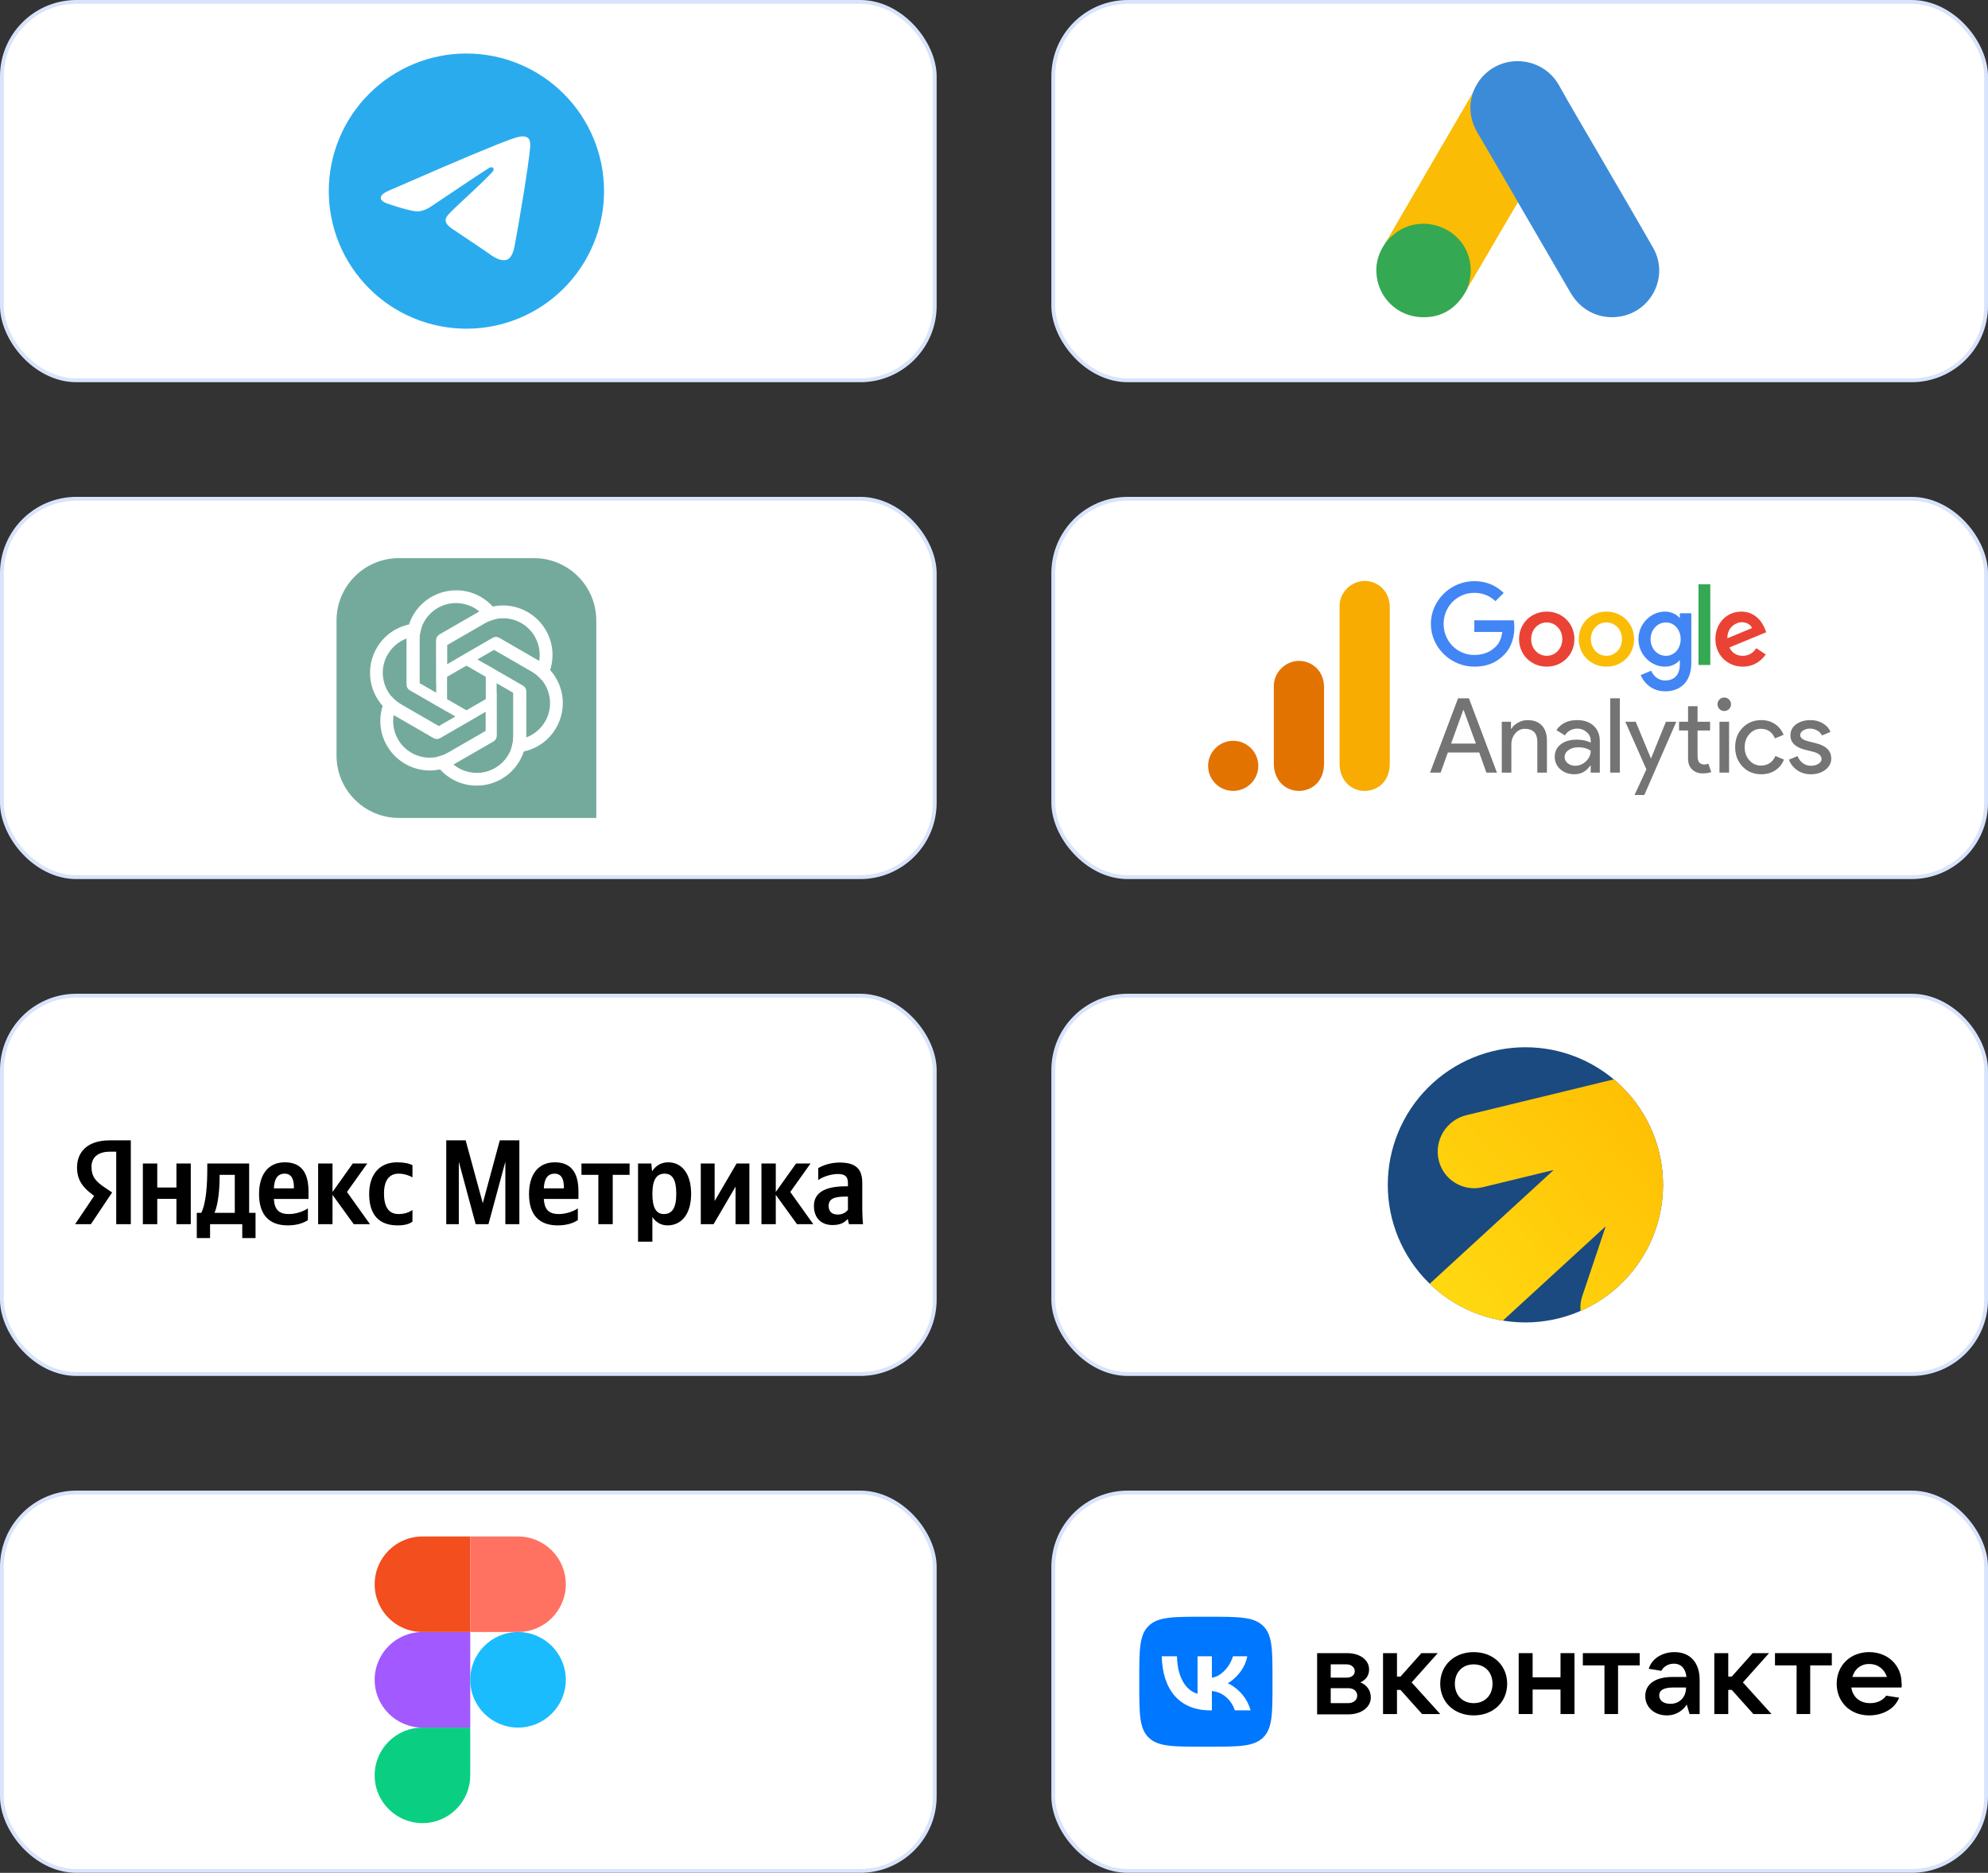
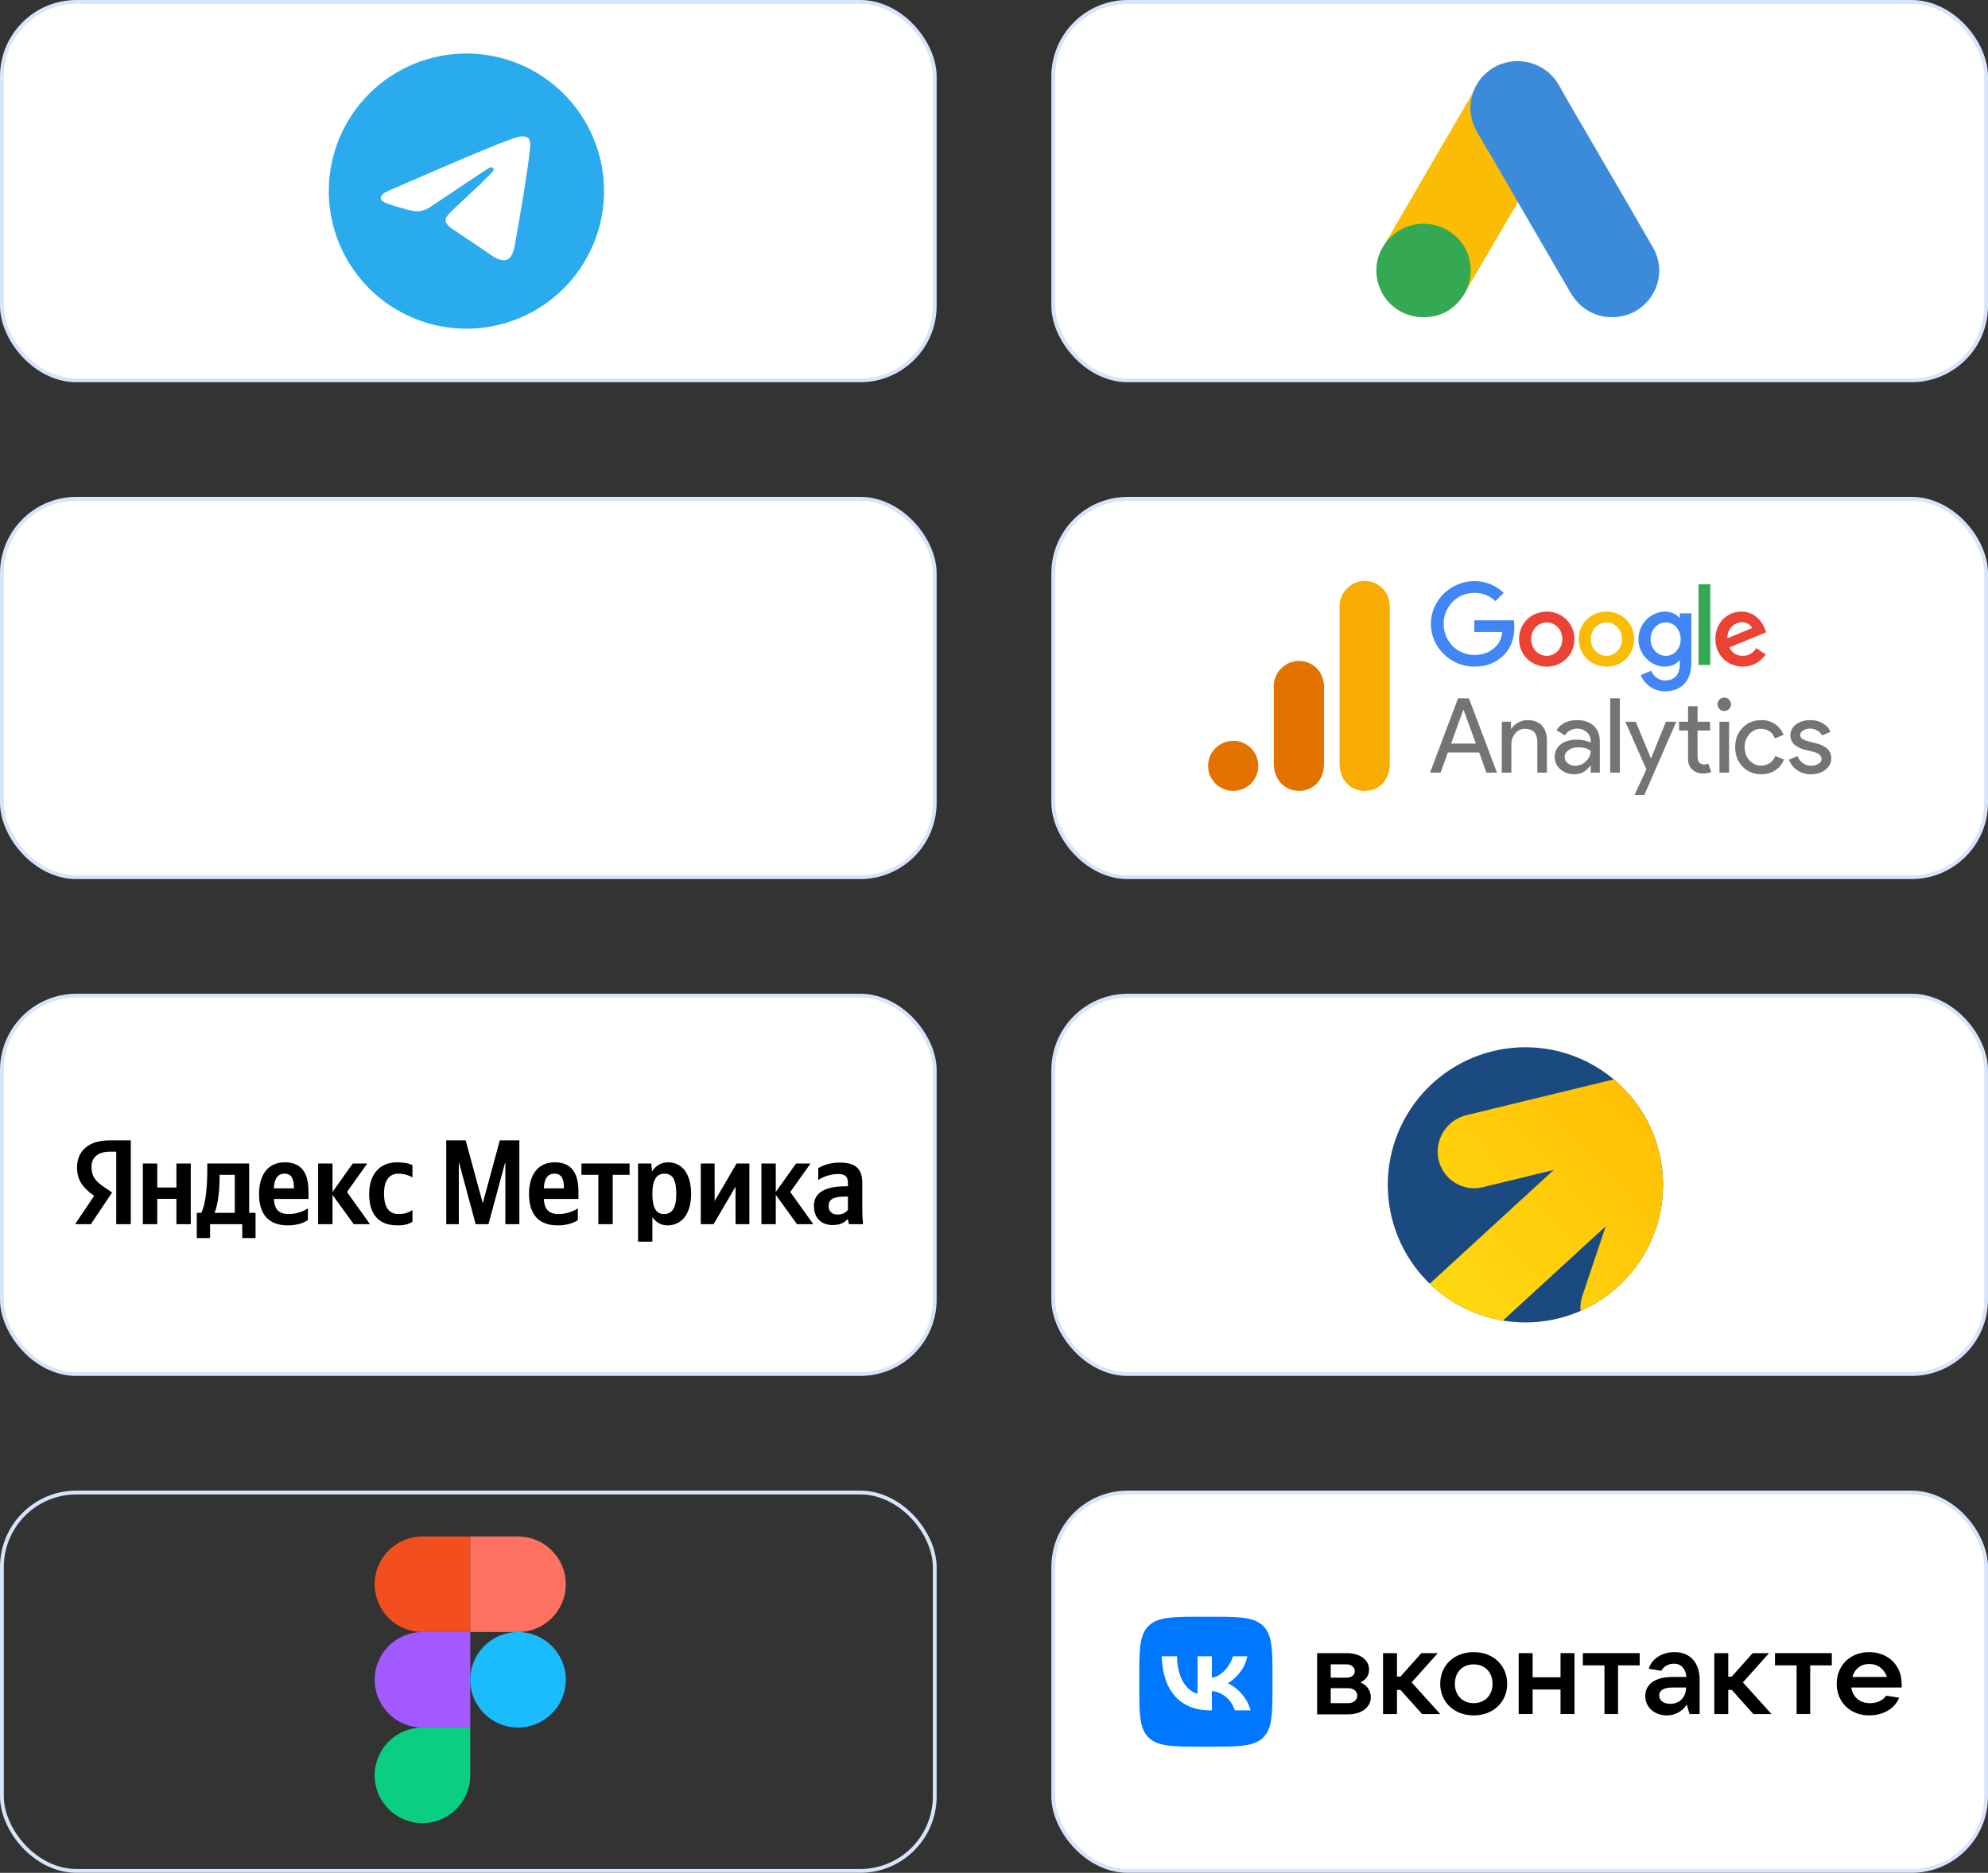
<svg xmlns="http://www.w3.org/2000/svg" width="520" height="490" viewBox="0 0 520 490" fill="none">
  <rect x="0" y="0" width="520" height="490" fill="#333333" stroke="none" />
  <rect x="0.5" y="260.5" width="244" height="99" rx="19.5" fill="white" />
  <rect x="0.5" y="260.5" width="244" height="99" rx="19.5" stroke="#D8E3FC" />
  <path d="M30.402 320.299H34.214V298.36H28.66C23.076 298.36 20.15 301.228 20.15 305.46C20.15 308.837 21.752 310.828 24.629 312.88L19.642 320.299H23.773L29.327 311.994L27.406 310.699C25.067 309.125 23.932 307.89 23.932 305.241C23.932 302.901 25.575 301.327 28.7 301.327H30.402V320.299ZM104.006 320.608C105.748 320.608 106.973 320.299 107.888 319.632V316.575C106.943 317.232 105.808 317.64 104.235 317.64C101.548 317.64 100.443 315.559 100.443 312.282C100.443 308.837 101.807 307.074 104.265 307.074C105.718 307.074 107.132 307.572 107.888 308.05V304.863C107.102 304.415 105.718 304.106 103.857 304.106C99.06 304.106 96.561 307.542 96.561 312.372C96.561 317.68 98.99 320.608 104.006 320.608ZM80.537 319.224V316.156C79.372 316.953 77.411 317.64 75.58 317.64C72.833 317.64 71.798 316.356 71.638 313.697H80.696V311.715C80.696 306.187 78.267 304.106 74.505 304.106C69.936 304.106 67.757 307.602 67.757 312.402C67.757 317.929 70.474 320.608 75.271 320.608C77.66 320.608 79.432 319.981 80.537 319.224ZM92.53 320.299H96.78L90.759 311.864L96.064 304.415H92.272L86.976 311.864V304.415H83.214V320.299H86.976V312.621L92.53 320.299ZM66.841 317.332H65.169V304.415H54.22V305.779C54.22 309.653 53.971 314.672 52.647 317.332H51.473V323.924H54.947V320.299H63.367V323.924H66.841V317.332ZM46.148 304.415V310.699H41.132V304.415H37.369V320.299H41.132V313.667H46.148V320.299H49.9V304.415H46.148ZM74.445 307.074C76.306 307.074 76.874 308.617 76.874 310.609V310.918H71.638C71.738 308.398 72.644 307.074 74.445 307.074ZM61.416 317.332H56.111C57.156 314.931 57.445 310.609 57.445 307.861V307.383H61.416V317.332ZM124.421 320.299H127.765L132.184 303.947V320.299H135.847V298.36H130.731L126.282 314.802L121.803 298.36H116.727V320.299H120.011V303.947L124.421 320.299ZM151.145 319.224V316.156C149.981 316.953 148.03 317.64 146.198 317.64C143.451 317.64 142.406 316.356 142.247 313.697H151.304V311.715C151.304 306.187 148.876 304.106 145.123 304.106C140.545 304.106 138.375 307.602 138.375 312.402C138.375 317.929 141.082 320.608 145.88 320.608C148.279 320.608 150.04 319.981 151.145 319.224ZM145.064 307.074C146.925 307.074 147.492 308.617 147.492 310.609V310.918H142.247C142.347 308.398 143.262 307.074 145.064 307.074ZM164.682 307.383V304.415H152.091V307.383H156.51V320.299H160.272V307.383H164.682ZM170.365 304.415H166.891V324.87H170.644V318.437C171.599 319.851 172.983 320.608 174.595 320.608C178.248 320.608 180.776 317.68 180.776 312.342C180.776 307.034 178.318 304.106 174.784 304.106C173.013 304.106 171.559 304.923 170.554 306.466L170.365 304.415ZM173.65 317.64C171.659 317.64 170.644 316.037 170.644 312.372C170.644 308.677 171.719 307.074 173.839 307.074C175.889 307.074 176.894 308.677 176.894 312.342C176.894 316.037 175.819 317.64 173.65 317.64ZM183.304 304.415V320.299H186.649L192.392 310.48V320.299H196.015V304.415H192.67L186.927 314.234V304.415H183.304ZM208.476 320.299H212.736L206.714 311.864L212.01 304.415H208.227L202.922 311.864V304.415H199.17V320.299H202.922V312.621L208.476 320.299ZM225.546 309.464C225.546 305.62 223.595 304.166 219.614 304.166C217.126 304.166 215.165 304.953 214.03 305.62V308.747C215.045 307.98 217.255 307.163 219.176 307.163C220.978 307.163 221.794 307.791 221.794 309.504V310.38H221.196C215.453 310.38 212.895 312.282 212.895 315.499C212.895 318.716 214.856 320.518 217.753 320.518C219.962 320.518 220.908 319.791 221.634 319.035H221.794C221.824 319.443 221.953 319.981 222.082 320.299H225.735C225.616 319.005 225.546 317.71 225.546 316.415V309.464ZM221.794 316.505C221.316 317.202 220.44 317.77 219.116 317.77C217.534 317.77 216.747 316.883 216.747 315.529C216.747 313.726 218.041 313.069 221.256 313.069H221.794V316.505Z" fill="black" />
  <rect x="275.5" y="390.5" width="244" height="99" rx="19.5" fill="white" />
  <rect x="275.5" y="390.5" width="244" height="99" rx="19.5" stroke="#D8E3FC" />
  <path d="M358.565 444.094C358.565 446.675 356.103 448.545 352.636 448.545H344.519V432.524H352.363C355.738 432.524 358.109 434.304 358.109 436.796C358.109 438.487 357.197 439.555 355.829 440.178C357.288 440.712 358.565 442.136 358.565 444.094ZM348.076 435.461V438.932H352.272C353.549 438.932 354.37 438.22 354.37 437.241C354.37 436.262 353.457 435.461 352.272 435.461H348.076ZM352.636 445.607C354.005 445.607 355.008 444.806 355.008 443.649C355.008 442.492 354.096 441.691 352.636 441.691H348.076V445.607H352.636Z" fill="black" />
  <path d="M371.974 448.456L366.318 442.136H365.406V448.456H361.758V432.524H365.406V438.665H366.318L371.791 432.524H376.078L369.237 440.178L376.717 448.456H371.974Z" fill="black" />
  <path d="M376.717 440.534C376.717 435.728 380.365 432.257 385.473 432.257C390.581 432.257 394.229 435.728 394.229 440.534C394.229 445.34 390.581 448.812 385.473 448.812C380.365 448.812 376.717 445.34 376.717 440.534ZM390.398 440.534C390.398 437.508 388.392 435.461 385.473 435.461C382.554 435.461 380.547 437.508 380.547 440.534C380.547 443.56 382.554 445.607 385.473 445.607C388.392 445.607 390.398 443.56 390.398 440.534Z" fill="black" />
-   <path d="M408.185 432.524H411.834V448.456H408.185V442.047H400.888V448.456H397.24V432.524H400.888V438.843H408.185V432.524Z" fill="black" />
+   <path d="M408.185 432.524H411.834V448.456H408.185V442.047H400.888V448.456H397.24V432.524H400.888V438.843H408.185V432.524" fill="black" />
  <path d="M419.678 448.456V435.728H414.022V432.524H428.89V435.728H423.235V448.456H419.678Z" fill="black" />
  <path d="M444.579 439.555V448.456H441.934L441.204 445.963C440.383 447.298 438.65 448.812 436.005 448.812C432.721 448.812 430.35 446.675 430.35 443.738C430.35 440.801 432.721 438.754 437.555 438.754H441.113C440.93 436.707 439.836 435.283 437.829 435.283C436.187 435.283 435.093 436.173 434.545 437.152L431.262 436.618C432.083 433.859 434.91 432.257 438.011 432.257C442.025 432.257 444.579 434.927 444.579 439.555ZM441.021 441.513H437.647C434.91 441.513 433.998 442.403 433.998 443.56C433.998 444.895 435.093 445.785 436.917 445.785C439.288 445.785 441.021 444.094 441.021 441.513Z" fill="black" />
  <path d="M458.625 448.456L452.97 442.136H452.058V448.456H448.41V432.524H452.058V438.665H452.97L458.443 432.524H462.73L455.889 440.178L463.369 448.456H458.625Z" fill="black" />
  <path d="M469.936 448.456V435.728H464.281V432.524H479.148V435.728H473.493V448.456H469.936Z" fill="black" />
  <path d="M497.391 441.513H484.256C484.621 444.005 486.445 445.607 489.182 445.607C491.097 445.607 492.557 444.806 493.377 443.649L496.752 444.183C495.567 447.209 492.374 448.812 488.908 448.812C483.983 448.812 480.425 445.34 480.425 440.534C480.425 435.728 483.983 432.257 488.908 432.257C493.834 432.257 497.391 435.728 497.391 440.356C497.482 440.801 497.391 441.157 497.391 441.513ZM484.53 438.754H493.56C492.921 436.796 491.28 435.372 488.999 435.372C486.81 435.283 485.077 436.707 484.53 438.754Z" fill="black" />
  <path d="M298 439.32C298 431.627 298 427.78 300.449 425.39C302.899 423 306.841 423 314.725 423H316.118C324.003 423 327.945 423 330.394 425.39C332.843 427.78 332.843 431.627 332.843 439.32V440.68C332.843 448.373 332.843 452.22 330.394 454.61C327.945 457 324.003 457 316.118 457H314.725C306.841 457 302.899 457 300.449 454.61C298 452.22 298 448.373 298 440.68V439.32Z" fill="#0077FF" />
  <path d="M316.54 447.494C308.598 447.494 304.069 442.182 303.88 433.342H307.858C307.988 439.83 310.921 442.578 313.244 443.145V433.342H316.99V438.938C319.284 438.697 321.693 436.147 322.506 433.342H326.252C325.628 436.798 323.014 439.348 321.156 440.397C323.014 441.247 325.991 443.471 327.123 447.494H323C322.114 444.803 319.908 442.72 316.99 442.437V447.494H316.54Z" fill="white" />
  <rect x="275.5" y="260.5" width="244" height="99" rx="19.5" fill="white" />
  <rect x="275.5" y="260.5" width="244" height="99" rx="19.5" stroke="#D8E3FC" />
  <g clip-path="url(#clip0_110_147)">
    <path d="M363 310C363 300.452 366.793 291.295 373.544 284.544C380.295 277.793 389.452 274 399 274C408.548 274 417.705 277.793 424.456 284.544C431.207 291.295 435 300.452 435 310C435 319.548 431.207 328.705 424.456 335.456C417.705 342.207 408.548 346 399 346C389.452 346 380.295 342.207 373.544 335.456C366.793 328.705 363 319.548 363 310Z" fill="#1A4A7F" />
    <path fill-rule="evenodd" clip-rule="evenodd" d="M393.114 345.514C385.898 344.329 379.217 340.969 373.962 335.884L406.398 306.112L387.858 310.612C386.631 310.914 385.356 310.968 384.107 310.772C382.859 310.576 381.662 310.133 380.586 309.469C379.511 308.806 378.578 307.935 377.842 306.907C377.107 305.88 376.583 304.716 376.302 303.484C375.732 300.977 376.169 298.346 377.519 296.158C378.869 293.97 381.024 292.399 383.52 291.784L422.112 282.406C426.812 286.342 430.429 291.412 432.621 297.137C434.812 302.863 435.506 309.053 434.635 315.121C433.764 321.189 431.358 326.934 427.645 331.812C423.932 336.69 419.035 340.539 413.418 342.994C413.31 341.716 413.436 340.384 413.886 339.088L420.006 320.836L393.114 345.514Z" fill="url(#paint0_linear_110_147)" />
  </g>
  <rect x="0.5" y="130.5" width="244" height="99" rx="19.5" fill="white" />
  <rect x="0.5" y="130.5" width="244" height="99" rx="19.5" stroke="#D8E3FC" />
  <g clip-path="url(#clip1_110_147)">
-     <path d="M88.028 162.347C88.028 153.334 95.334 146.028 104.347 146.028H139.65C148.666 146.028 155.972 153.334 155.972 162.347V214H104.347C95.334 214 88.028 206.694 88.028 197.681V162.347Z" fill="#74AA9C" />
    <path d="M119.295 154.453C113.699 154.453 108.728 158.051 106.995 163.365L106.371 167.013V179.107C106.371 179.712 106.682 180.249 107.202 180.56L116.938 186.17V169.551H116.941V168.763L126.796 163.071C127.749 162.519 128.787 162.142 129.862 161.945L128.913 158.727C126.466 155.991 122.964 154.436 119.295 154.453ZM119.295 157.774L119.278 157.791C121.531 157.791 123.696 158.568 125.428 160.007C125.358 160.041 125.219 160.128 125.117 160.179L114.929 166.047C114.409 166.341 114.098 166.895 114.098 167.499V181.272L109.714 178.745V167.361C109.711 162.073 113.999 157.783 119.295 157.774Z" fill="white" />
    <path d="M142.772 164.884C139.974 160.038 134.372 157.532 128.904 158.688L125.432 159.971L114.959 166.018C114.435 166.321 114.125 166.858 114.116 167.464L114.126 178.701L128.518 170.392L128.519 170.394L129.202 170L139.059 175.689C140.014 176.238 140.859 176.949 141.567 177.781L143.88 175.35C145.025 171.863 144.621 168.053 142.772 164.884ZM139.896 166.545L139.873 166.539C140.999 168.489 141.408 170.753 141.029 172.972C140.964 172.928 140.819 172.852 140.724 172.789L130.548 166.899C130.034 166.596 129.399 166.604 128.875 166.906L116.947 173.792L116.944 168.733L126.803 163.041C131.381 160.394 137.24 161.962 139.896 166.545Z" fill="white" />
-     <path d="M145.476 190.431C148.274 185.585 147.644 179.48 143.909 175.323L141.061 172.958L130.588 166.911C130.064 166.609 129.444 166.61 128.914 166.904L119.187 172.531L133.58 180.841L133.578 180.843L134.261 181.237L134.263 192.618C134.264 193.719 134.072 194.807 133.705 195.836L136.967 196.624C140.56 195.872 143.657 193.616 145.476 190.431ZM142.6 188.771L142.594 188.747C141.468 190.698 139.712 192.184 137.6 192.965C137.606 192.887 137.6 192.724 137.606 192.61L137.619 180.853C137.625 180.255 137.301 179.709 136.777 179.407L124.85 172.521L129.23 169.988L139.089 175.68C143.669 178.321 145.241 184.179 142.6 188.771Z" fill="white" />
    <path d="M124.705 205.547C130.301 205.547 135.272 201.949 137.005 196.635L137.629 192.987V180.893C137.629 180.288 137.318 179.751 136.798 179.44L127.062 173.83V190.449H127.059V191.237L117.204 196.929C116.251 197.481 115.213 197.858 114.138 198.055L115.087 201.273C117.534 204.009 121.036 205.564 124.705 205.547ZM124.705 202.226L124.722 202.209C122.469 202.209 120.304 201.432 118.572 199.993C118.642 199.959 118.781 199.871 118.883 199.821L129.071 193.953C129.591 193.659 129.902 193.105 129.902 192.501V178.728L134.286 181.255V192.639C134.289 197.927 130.001 202.217 124.705 202.226Z" fill="white" />
    <path d="M101.228 195.116C104.026 199.962 109.628 202.468 115.096 201.312L118.568 200.029L129.041 193.982C129.565 193.679 129.875 193.142 129.884 192.536L129.874 181.299L115.482 189.608L115.481 189.606L114.798 190L104.941 184.311C103.986 183.762 103.141 183.051 102.433 182.219L100.12 184.65C98.975 188.137 99.379 191.947 101.228 195.116ZM104.104 193.455L104.127 193.461C103.001 191.511 102.592 189.247 102.971 187.028C103.036 187.072 103.181 187.148 103.276 187.211L113.452 193.101C113.966 193.404 114.601 193.396 115.125 193.094L127.053 186.208L127.056 191.267L117.197 196.959C112.619 199.606 106.76 198.038 104.104 193.455Z" fill="white" />
    <path d="M98.524 169.569C95.726 174.415 96.356 180.52 100.091 184.677L102.939 187.042L113.412 193.089C113.936 193.391 114.556 193.39 115.086 193.096L124.813 187.469L110.42 179.159L110.422 179.157L109.739 178.763L109.737 167.382C109.736 166.281 109.928 165.193 110.295 164.164L107.033 163.376C103.44 164.128 100.343 166.384 98.524 169.569ZM101.4 171.229L101.406 171.253C102.532 169.302 104.288 167.816 106.4 167.035C106.394 167.113 106.4 167.276 106.394 167.39L106.381 179.147C106.375 179.745 106.699 180.291 107.223 180.593L119.15 187.479L114.77 190.012L104.911 184.32C100.331 181.679 98.759 175.821 101.4 171.229Z" fill="white" />
  </g>
-   <rect x="0.5" y="390.5" width="244" height="99" rx="19.5" fill="white" />
  <rect x="0.5" y="390.5" width="244" height="99" rx="19.5" stroke="#D8E3FC" />
  <g clip-path="url(#clip2_110_147)">
    <path d="M110.5 477C117.4 477 123 471.4 123 464.5V452H110.5C103.6 452 98 457.6 98 464.5C98 471.4 103.6 477 110.5 477Z" fill="#0ACF83" />
    <path d="M98 439.5C98 432.6 103.6 427 110.5 427H123V452H110.5C103.6 452 98 446.4 98 439.5Z" fill="#A259FF" />
    <path d="M98 414.5C98 407.6 103.6 402 110.5 402H123V427H110.5C103.6 427 98 421.4 98 414.5Z" fill="#F24E1E" />
    <path d="M123 402H135.5C142.4 402 148 407.6 148 414.5C148 421.4 142.4 427 135.5 427H123V402Z" fill="#FF7262" />
    <path d="M148 439.5C148 446.4 142.4 452 135.5 452C128.6 452 123 446.4 123 439.5C123 432.6 128.6 427 135.5 427C142.4 427 148 432.6 148 439.5Z" fill="#1ABCFE" />
  </g>
  <rect x="0.5" y="0.5" width="244" height="99" rx="19.5" fill="white" />
  <rect x="0.5" y="0.5" width="244" height="99" rx="19.5" stroke="#D8E3FC" />
  <g clip-path="url(#clip3_110_147)">
    <path d="M122 14C112.454 14 103.291 17.795 96.547 24.544C89.797 31.293 86 40.456 86 50C86 59.544 89.797 68.707 96.547 75.456C103.291 82.205 112.454 86 122 86C131.546 86 140.709 82.205 147.453 75.456C154.203 68.707 158 59.544 158 50C158 40.456 154.203 31.293 147.453 24.544C140.709 17.795 131.546 14 122 14Z" fill="url(#paint1_linear_110_147)" />
    <path d="M102.296 49.62C112.792 45.048 119.789 42.033 123.288 40.577C133.289 36.418 135.365 35.696 136.721 35.672C137.019 35.667 137.682 35.74 138.116 36.091C138.476 36.386 138.577 36.786 138.627 37.066C138.672 37.346 138.734 37.984 138.684 38.483C138.144 44.175 135.798 57.989 134.606 64.365C134.105 67.063 133.109 67.967 132.147 68.056C130.055 68.248 128.469 66.674 126.444 65.347C123.277 63.27 121.488 61.977 118.411 59.95C114.856 57.608 117.162 56.321 119.187 54.217C119.716 53.666 128.93 45.288 129.104 44.528C129.127 44.433 129.149 44.078 128.936 43.892C128.727 43.704 128.418 43.769 128.193 43.819C127.872 43.891 122.816 47.237 113.006 53.856C111.571 54.842 110.272 55.323 109.102 55.298C107.819 55.27 105.344 54.571 103.505 53.974C101.255 53.241 99.46 52.853 99.618 51.609C99.697 50.961 100.591 50.297 102.296 49.62Z" fill="white" />
  </g>
  <rect x="275.5" y="0.5" width="244" height="99" rx="19.5" fill="white" />
  <rect x="275.5" y="0.5" width="244" height="99" rx="19.5" stroke="#D8E3FC" />
  <path d="M385.182 24.436C385.897 22.576 386.88 20.863 388.341 19.475C394.182 13.835 403.838 15.252 407.802 22.34C410.782 27.714 413.941 32.971 417.011 38.287C422.137 47.117 427.322 55.947 432.389 64.806C436.65 72.219 432.031 81.58 423.567 82.85C418.382 83.618 413.524 81.255 410.842 76.648C406.341 68.882 401.811 61.115 397.311 53.377C397.222 53.2 397.103 53.053 396.983 52.905C396.507 52.521 396.298 51.96 396 51.458C394.003 47.973 391.947 44.518 389.95 41.063C388.669 38.818 387.327 36.603 386.046 34.359C384.884 32.351 384.347 30.166 384.407 27.862C384.496 26.681 384.645 25.5 385.182 24.436Z" fill="#3C8BD9" />
  <path d="M385.183 24.436C384.915 25.499 384.677 26.562 384.617 27.685C384.528 30.165 385.153 32.469 386.405 34.625C389.683 40.206 392.962 45.817 396.21 51.428C396.508 51.93 396.747 52.432 397.045 52.905C395.256 55.976 393.468 59.018 391.65 62.089C389.147 66.371 386.644 70.683 384.11 74.965C383.991 74.965 383.961 74.906 383.932 74.817C383.902 74.581 383.991 74.374 384.051 74.138C385.273 69.708 384.259 65.781 381.19 62.414C379.312 60.376 376.928 59.225 374.186 58.841C370.61 58.339 367.451 59.254 364.62 61.469C364.113 61.853 363.785 62.414 363.189 62.709C363.07 62.709 363.01 62.65 362.98 62.562C364.411 60.111 365.812 57.659 367.242 55.208C373.143 45.049 379.044 34.891 384.975 24.761C385.034 24.643 385.124 24.554 385.183 24.436Z" fill="#FABC04" />
  <path d="M363.099 62.65C363.665 62.148 364.201 61.617 364.798 61.144C372.04 55.474 382.917 59.579 384.497 68.557C384.884 70.713 384.676 72.78 384.02 74.847C383.99 75.024 383.96 75.172 383.901 75.349C383.633 75.822 383.394 76.323 383.096 76.796C380.444 81.137 376.54 83.293 371.414 82.968C365.543 82.555 360.923 78.184 360.119 72.396C359.731 69.59 360.297 66.962 361.758 64.54C362.056 64.009 362.413 63.536 362.741 63.005C362.89 62.887 362.831 62.65 363.099 62.65Z" fill="#34A852" />
  <path d="M363.1 62.65C362.981 62.769 362.981 62.975 362.772 63.005C362.742 62.798 362.862 62.68 362.981 62.532L363.1 62.65Z" fill="#FABC04" />
  <path d="M383.901 75.349C383.782 75.142 383.901 74.995 384.02 74.847C384.05 74.876 384.11 74.935 384.139 74.965L383.901 75.349Z" fill="#E1C025" />
  <rect x="275.5" y="130.5" width="244" height="99" rx="19.5" fill="white" />
  <rect x="275.5" y="130.5" width="244" height="99" rx="19.5" stroke="#D8E3FC" />
  <g clip-path="url(#clip4_110_147)">
    <path d="M411.816 167.22C411.816 171.368 408.565 174.424 404.577 174.424C400.588 174.424 397.338 171.368 397.338 167.22C397.338 163.043 400.588 160.016 404.577 160.016C408.565 160.016 411.816 163.043 411.816 167.22ZM408.647 167.22C408.647 164.628 406.763 162.855 404.577 162.855C402.39 162.855 400.507 164.628 400.507 167.22C400.507 169.786 402.39 171.585 404.577 171.585C406.763 171.585 408.647 169.783 408.647 167.22Z" fill="#EA4335" />
    <path d="M427.432 167.22C427.432 171.368 424.182 174.424 420.193 174.424C416.205 174.424 412.954 171.368 412.954 167.22C412.954 163.047 416.205 160.016 420.193 160.016C424.182 160.016 427.432 163.043 427.432 167.22ZM424.263 167.22C424.263 164.628 422.38 162.855 420.193 162.855C418.007 162.855 416.123 164.628 416.123 167.22C416.123 169.786 418.007 171.585 420.193 171.585C422.38 171.585 424.263 169.783 424.263 167.22Z" fill="#FBBC05" />
    <path d="M442.398 160.452V173.384C442.398 178.704 439.255 180.877 435.54 180.877C432.042 180.877 429.937 178.542 429.144 176.632L431.903 175.486C432.394 176.658 433.598 178.042 435.537 178.042C437.915 178.042 439.389 176.577 439.389 173.82V172.784H439.278C438.569 173.657 437.202 174.42 435.478 174.42C431.87 174.42 428.564 171.283 428.564 167.246C428.564 163.18 431.87 160.016 435.478 160.016C437.199 160.016 438.566 160.78 439.278 161.627H439.389V160.455H442.398V160.452ZM439.613 167.246C439.613 164.71 437.918 162.855 435.761 162.855C433.575 162.855 431.743 164.71 431.743 167.246C431.743 169.757 433.575 171.585 435.761 171.585C437.918 171.585 439.613 169.757 439.613 167.246Z" fill="#4285F4" />
    <path d="M447.36 152.871V173.982H444.269V152.871H447.36Z" fill="#34A853" />
    <path d="M459.404 169.591L461.863 171.228C461.07 172.4 459.157 174.42 455.851 174.42C451.752 174.42 448.69 171.257 448.69 167.217C448.69 162.933 451.778 160.013 455.496 160.013C459.241 160.013 461.073 162.988 461.671 164.596L462 165.414L452.354 169.403C453.092 170.848 454.241 171.585 455.851 171.585C457.465 171.585 458.584 170.793 459.404 169.591ZM451.833 166.999L458.281 164.326C457.927 163.427 456.86 162.8 455.604 162.8C453.993 162.8 451.752 164.219 451.833 166.999Z" fill="#EA4335" />
    <path d="M385.638 165.346V162.29H395.955C396.056 162.823 396.108 163.453 396.108 164.135C396.108 166.428 395.48 169.263 393.456 171.283C391.488 173.329 388.973 174.42 385.642 174.42C379.466 174.42 374.274 169.399 374.274 163.235C374.274 157.071 379.466 152.05 385.642 152.05C389.058 152.05 391.491 153.388 393.32 155.132L391.159 157.288C389.848 156.061 388.072 155.106 385.638 155.106C381.129 155.106 377.602 158.734 377.602 163.235C377.602 167.736 381.129 171.364 385.638 171.364C388.563 171.364 390.229 170.192 391.296 169.127C392.161 168.263 392.731 167.028 392.955 165.343L385.638 165.346Z" fill="#4285F4" />
    <path d="M382.741 185.774L379.564 194.547H386.046L382.843 185.774H382.741ZM376.822 202.143H374.055L381.383 182.704H384.227L391.555 202.143H388.788L386.917 196.874H378.718L376.822 202.143Z" fill="#747474" />
    <path d="M392.816 188.843H395.225V190.684H395.327C395.699 190.039 396.281 189.501 397.069 189.073C397.87 188.632 398.69 188.408 399.529 188.408C401.169 188.408 402.424 188.881 403.295 189.815C404.179 190.736 404.628 192.059 404.628 193.779V202.143H402.117V193.958C402.066 191.778 400.97 190.684 398.837 190.684C397.844 190.684 397.005 191.094 396.326 191.912C395.66 192.718 395.327 193.671 395.327 194.777V202.143H392.816V188.843Z" fill="#747474" />
    <path d="M409.262 198.076C409.262 198.728 409.531 199.272 410.081 199.713C410.626 200.141 411.273 200.353 412.029 200.353C413.066 200.353 414.002 199.969 414.821 199.202C415.654 198.421 416.077 197.501 416.077 196.439C415.289 195.825 414.194 195.518 412.797 195.518C411.785 195.518 410.94 195.768 410.261 196.26C409.595 196.74 409.262 197.347 409.262 198.076ZM412.49 188.408C414.335 188.408 415.782 188.907 416.846 189.892C417.922 190.883 418.46 192.238 418.46 193.958V202.143H416.077V200.301H415.974C414.93 201.823 413.547 202.578 411.824 202.578C410.351 202.578 409.121 202.143 408.134 201.273C407.161 200.404 406.674 199.323 406.674 198.025C406.674 196.644 407.193 195.557 408.237 194.751C409.274 193.933 410.671 193.523 412.413 193.523C413.899 193.523 415.116 193.792 416.077 194.316V193.754C416.077 192.884 415.725 192.155 415.026 191.554C414.341 190.94 413.54 190.633 412.618 190.633C411.215 190.633 410.114 191.222 409.313 192.398L407.109 191.017C408.32 189.278 410.114 188.408 412.49 188.408Z" fill="#747474" />
    <path d="M423.698 182.704V202.143H421.187V182.704H423.698Z" fill="#747474" />
    <path d="M438.459 188.843L430.107 208H427.544L430.645 201.299L425.136 188.843H427.852L431.823 198.409H431.874L435.743 188.843H438.459Z" fill="#747474" />
    <path d="M445.337 202.348C444.261 202.348 443.364 202.015 442.646 201.35C441.929 200.685 441.557 199.758 441.545 198.562V191.119H439.188V188.843H441.545V184.776H444.03V188.843H447.31V191.119H444.03V197.744C444.03 198.632 444.196 199.24 444.542 199.56C444.901 199.867 445.292 200.02 445.721 200.02C445.926 200.02 446.118 200.007 446.31 199.969C446.496 199.918 446.675 199.86 446.848 199.79L447.617 202.015C446.964 202.232 446.208 202.348 445.337 202.348Z" fill="#747474" />
    <path d="M452.786 184.265C452.786 184.744 452.606 185.16 452.248 185.518C451.902 185.863 451.492 186.029 451.018 186.029C450.518 186.029 450.102 185.863 449.762 185.518C449.417 185.16 449.25 184.744 449.25 184.265C449.25 183.772 449.417 183.357 449.762 183.011C450.102 182.672 450.518 182.5 451.018 182.5C451.492 182.5 451.902 182.672 452.248 183.011C452.606 183.357 452.786 183.772 452.786 184.265ZM452.273 188.843V202.143H449.762V188.843H452.273Z" fill="#747474" />
    <path d="M460.708 202.578C458.722 202.578 457.082 201.906 455.788 200.557C454.507 199.195 453.867 197.507 453.867 195.493C453.867 193.447 454.507 191.759 455.788 190.429C457.082 189.086 458.722 188.408 460.708 188.408C462.072 188.408 463.257 188.753 464.269 189.431C465.275 190.115 466.037 191.055 466.549 192.245L464.269 193.191C463.564 191.522 462.328 190.684 460.554 190.684C459.407 190.684 458.415 191.145 457.582 192.066C456.762 192.986 456.352 194.131 456.352 195.493C456.352 196.861 456.762 197.999 457.582 198.92C458.415 199.841 459.407 200.301 460.554 200.301C462.379 200.301 463.661 199.47 464.397 197.795L466.626 198.741C466.146 199.937 465.384 200.877 464.346 201.555C463.302 202.232 462.091 202.578 460.708 202.578Z" fill="#747474" />
    <path d="M479 198.46C479 199.624 478.488 200.602 477.463 201.401C476.451 202.181 475.183 202.578 473.645 202.578C472.313 202.578 471.134 202.226 470.109 201.529C469.097 200.832 468.374 199.911 467.932 198.767L470.161 197.82C470.5 198.626 470.981 199.246 471.596 199.688C472.223 200.135 472.909 200.353 473.645 200.353C474.446 200.353 475.112 200.186 475.644 199.841C476.188 199.502 476.464 199.093 476.464 198.613C476.464 197.763 475.804 197.143 474.491 196.746L472.21 196.183C469.61 195.518 468.316 194.265 468.316 192.424C468.316 191.215 468.809 190.243 469.802 189.508C470.788 188.779 472.057 188.408 473.594 188.408C474.773 188.408 475.836 188.689 476.797 189.252C477.751 189.815 478.417 190.569 478.795 191.503L476.566 192.424C476.31 191.861 475.887 191.426 475.311 191.119C474.747 190.799 474.113 190.633 473.415 190.633C472.761 190.633 472.172 190.799 471.647 191.119C471.134 191.445 470.878 191.848 470.878 192.321C470.878 193.076 471.596 193.619 473.03 193.958L475.029 194.47C477.674 195.122 479 196.452 479 198.46Z" fill="#747474" />
    <path d="M350.392 158.554V199.753C350.392 204.366 353.577 206.931 356.958 206.931C360.084 206.931 363.523 204.747 363.523 199.753V158.866C363.523 154.643 360.397 152 356.958 152C353.518 152 350.392 154.916 350.392 158.554Z" fill="#F8AB00" />
    <path d="M333.196 179.466V199.753C333.196 204.366 336.381 206.931 339.762 206.931C342.888 206.931 346.327 204.747 346.327 199.753V179.778C346.327 175.555 343.201 172.911 339.762 172.911C336.322 172.911 333.196 175.828 333.196 179.466Z" fill="#E37300" />
    <path d="M329.131 200.377C329.131 203.996 326.191 206.931 322.566 206.931C318.941 206.931 316 203.996 316 200.377C316 196.759 318.941 193.823 322.566 193.823C326.191 193.823 329.131 196.759 329.131 200.377Z" fill="#E37300" />
  </g>
  <defs>
    <linearGradient id="paint0_linear_110_147" x1="451.308" y1="278.554" x2="328.062" y2="391.648" gradientUnits="userSpaceOnUse">
      <stop stop-color="#FFB800" />
      <stop offset="1" stop-color="#FFF11D" />
    </linearGradient>
    <linearGradient id="paint1_linear_110_147" x1="3686" y1="14" x2="3686" y2="7214" gradientUnits="userSpaceOnUse">
      <stop stop-color="#2AABEE" />
      <stop offset="1" stop-color="#229ED9" />
    </linearGradient>
    <clipPath id="clip0_110_147">
      <rect width="72" height="72" fill="white" transform="translate(363 274)" />
    </clipPath>
    <clipPath id="clip1_110_147">
      <rect width="68" height="68" fill="white" transform="translate(88 146)" />
    </clipPath>
    <clipPath id="clip2_110_147">
      <rect width="50" height="75" fill="white" transform="translate(98 402)" />
    </clipPath>
    <clipPath id="clip3_110_147">
      <rect width="72" height="72" fill="white" transform="translate(86 14)" />
    </clipPath>
    <clipPath id="clip4_110_147">
      <rect width="163" height="56" fill="white" transform="translate(316 152)" />
    </clipPath>
  </defs>
</svg>